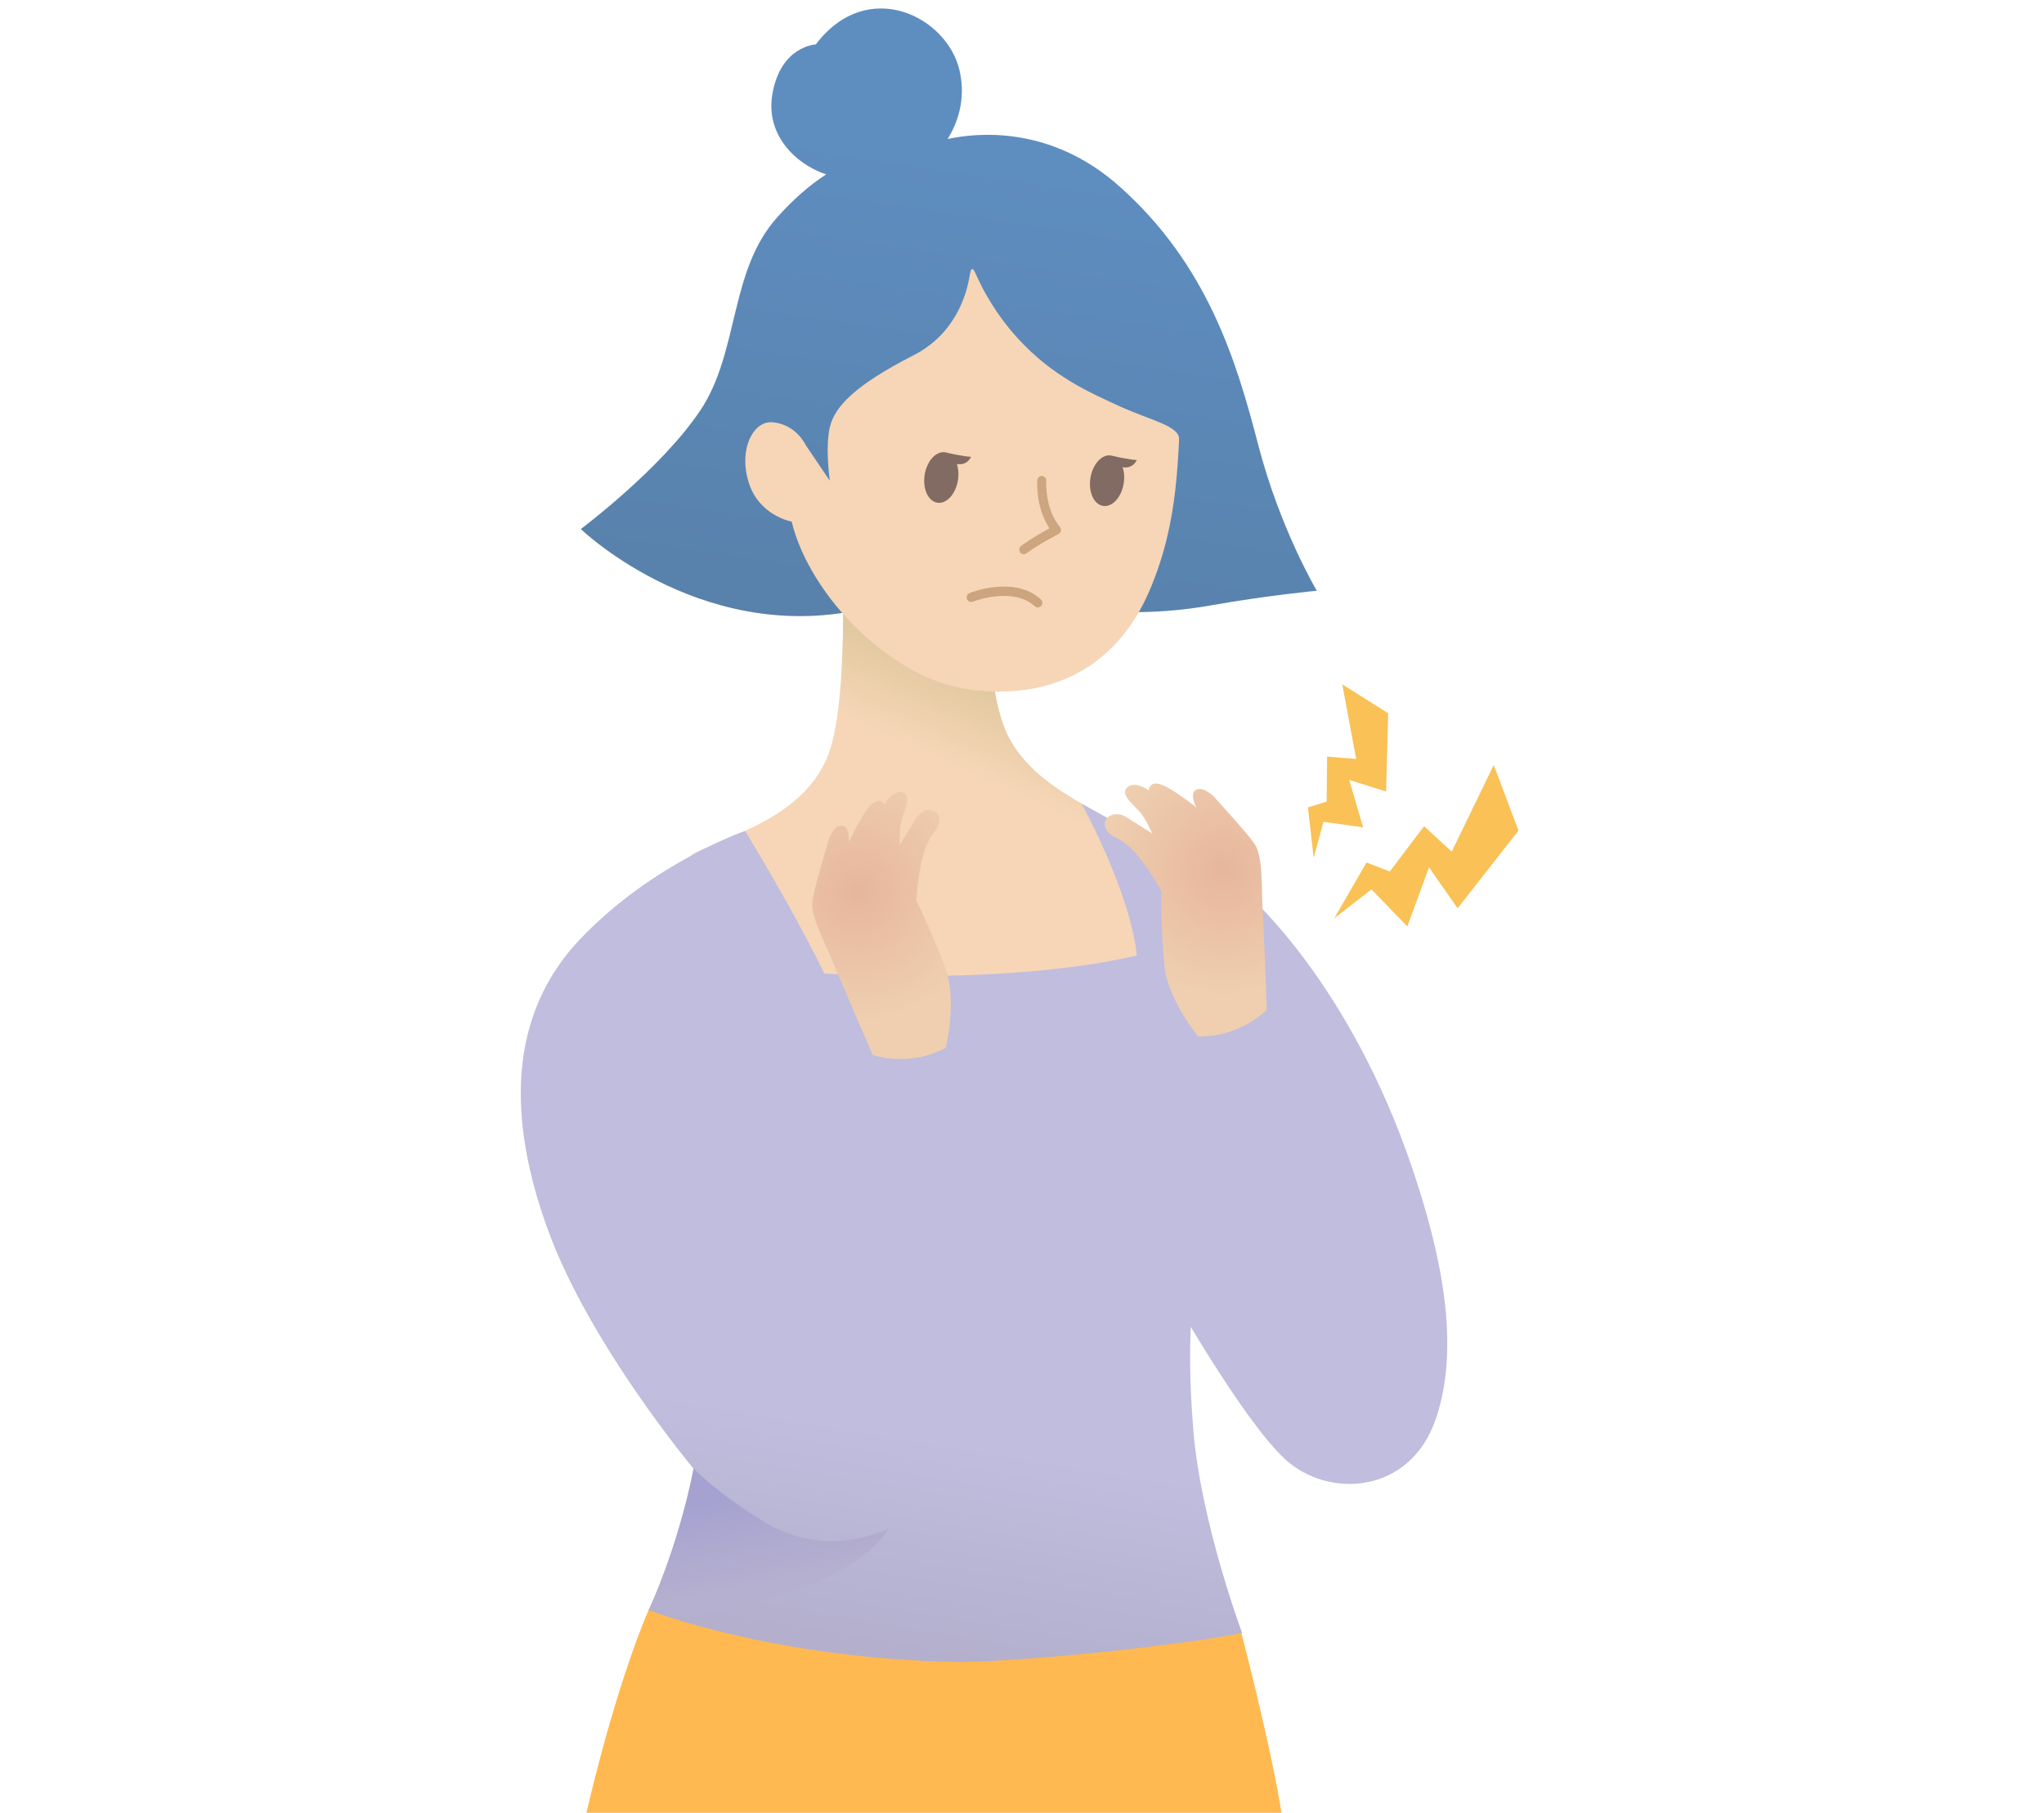
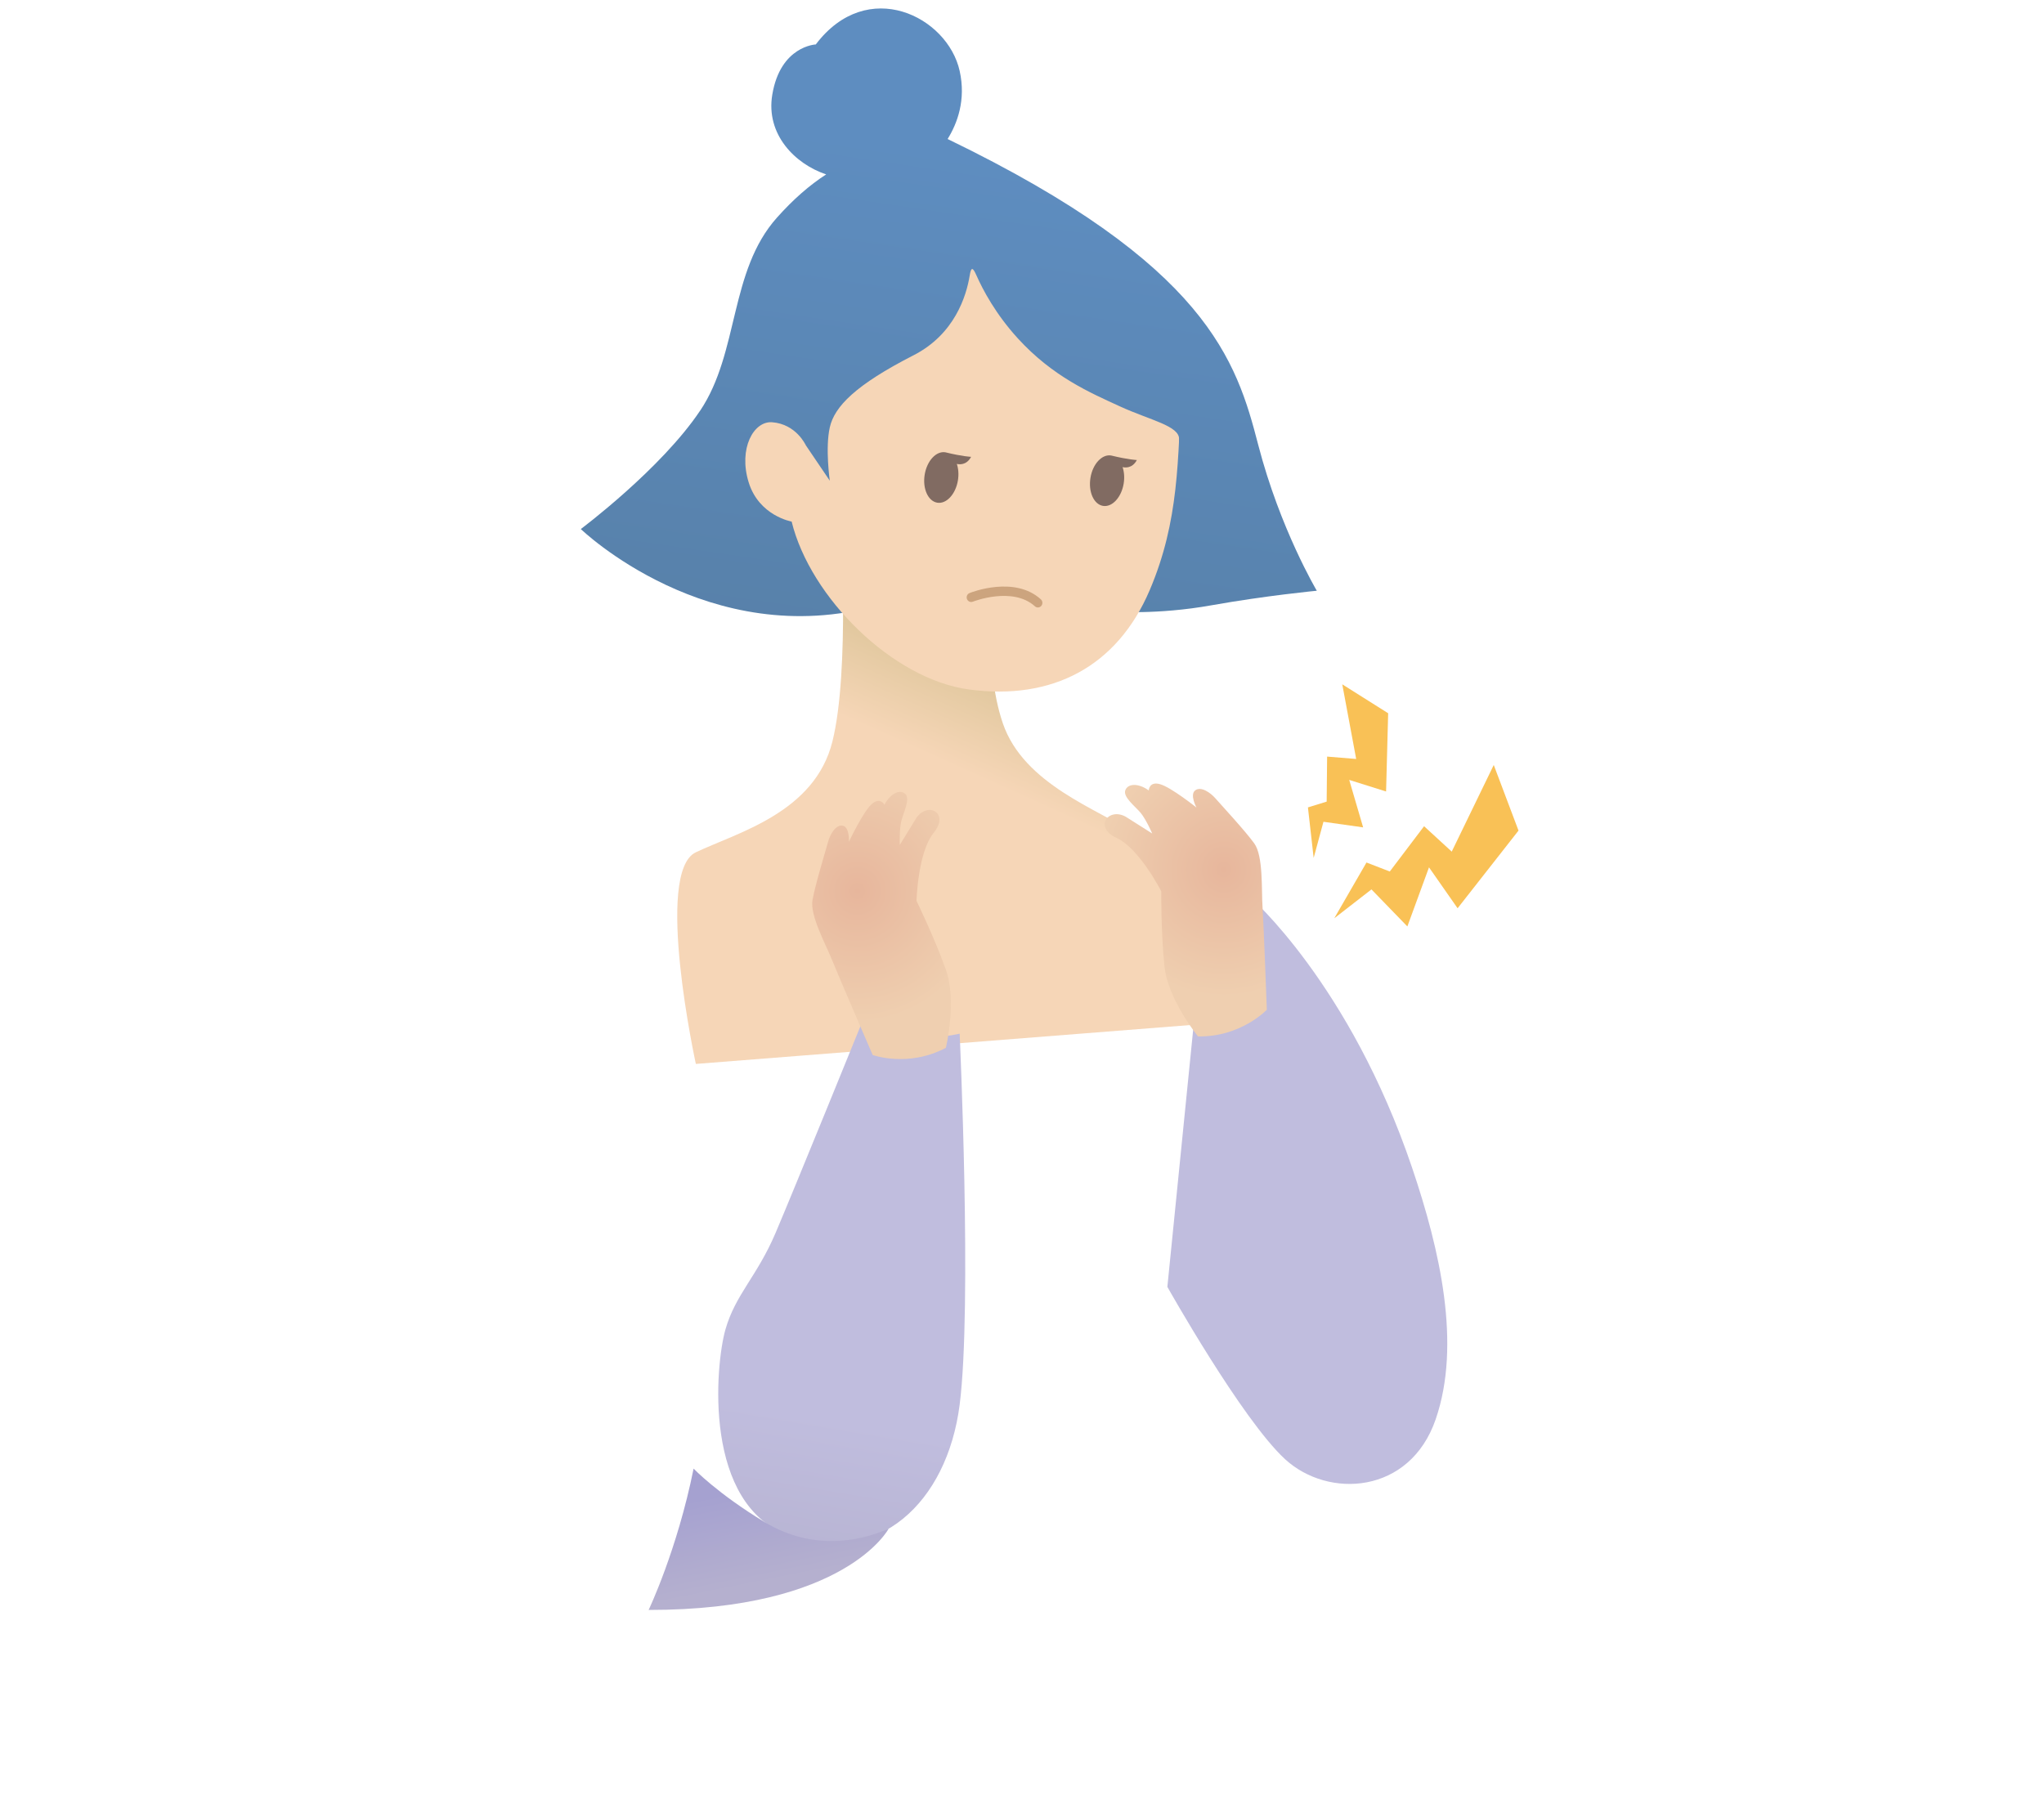
<svg xmlns="http://www.w3.org/2000/svg" width="124" height="110" viewBox="0 0 124 110" fill="none">
  <g clip-path="url(#clip0_5727_101133)">
-     <path d="M42.482 24.91C44.85 21.363 44.233 16.455 47.133 13.206C48.128 12.092 49.106 11.237 50.12 10.582C48.238 9.957 46.445 8.16 46.851 5.744C47.344 2.782 49.49 2.697 49.49 2.697C52.623 -1.449 57.488 1.004 58.219 4.306C58.611 6.067 58.074 7.49 57.488 8.435C59.236 8.053 63.72 7.578 67.908 11.307C73.258 16.069 75.01 21.9 76.333 27.003C77.657 32.105 79.885 35.846 79.885 35.846C79.885 35.846 76.808 36.139 73.494 36.729C70.18 37.323 67.541 37.109 67.541 37.109L53.275 36.729C43 39.607 35.235 32.102 35.235 32.102C35.235 32.102 40.111 28.457 42.479 24.91H42.482Z" fill="url(#paint0_linear_5727_101133)" />
-     <path d="M80.391 126.837C80.391 126.837 78.347 113.572 77.648 109.442C76.949 105.313 75.209 98.703 75.209 98.703L56.418 92.315L39.351 97.691C39.351 97.691 35.042 107.158 32.655 126.834H80.391V126.837Z" fill="#FFB950" />
+     <path d="M42.482 24.91C44.85 21.363 44.233 16.455 47.133 13.206C48.128 12.092 49.106 11.237 50.12 10.582C48.238 9.957 46.445 8.16 46.851 5.744C47.344 2.782 49.49 2.697 49.49 2.697C52.623 -1.449 57.488 1.004 58.219 4.306C58.611 6.067 58.074 7.49 57.488 8.435C73.258 16.069 75.01 21.9 76.333 27.003C77.657 32.105 79.885 35.846 79.885 35.846C79.885 35.846 76.808 36.139 73.494 36.729C70.18 37.323 67.541 37.109 67.541 37.109L53.275 36.729C43 39.607 35.235 32.102 35.235 32.102C35.235 32.102 40.111 28.457 42.479 24.91H42.482Z" fill="url(#paint0_linear_5727_101133)" />
    <path d="M50.987 31.548C50.987 31.548 51.574 40.678 50.499 44.993C49.425 49.308 44.758 50.512 42.214 51.716C39.673 52.92 42.214 64.559 42.214 64.559L75.356 61.952C75.356 61.952 70.762 51.918 68.707 50.515C66.654 49.111 62.109 47.606 60.838 43.893C59.566 40.181 60.35 35.264 60.35 35.264L50.987 31.551V31.548Z" fill="url(#paint1_linear_5727_101133)" />
    <path d="M71.681 23.372C71.451 27.875 71.549 31.585 69.743 35.821C67.77 40.442 63.842 42.521 58.777 41.837C54.156 41.213 49.157 36.265 48.025 31.649C48.025 31.649 46.043 31.306 45.416 29.261C44.788 27.216 45.72 25.537 46.841 25.622C48.299 25.731 48.877 27.006 48.877 27.006C48.877 27.006 52.66 16.143 58.443 15.189C63.562 14.342 70.694 23.394 71.681 23.369V23.372Z" fill="url(#paint2_linear_5727_101133)" />
-     <path d="M62.107 33.632C62.02 33.632 61.935 33.59 61.883 33.511C61.795 33.385 61.825 33.208 61.951 33.12C62.62 32.639 63.297 32.26 63.672 32.06C62.815 30.783 62.921 29.213 62.927 29.14C62.938 28.986 63.067 28.87 63.22 28.882C63.371 28.893 63.483 29.028 63.472 29.183C63.472 29.2 63.365 30.842 64.3 31.976C64.355 32.043 64.377 32.13 64.358 32.218C64.338 32.302 64.284 32.375 64.207 32.412C64.196 32.417 63.206 32.901 62.264 33.579C62.217 33.613 62.162 33.63 62.107 33.63V33.632Z" fill="#CDA57E" />
    <path d="M67.412 27.641C68.475 27.9 68.968 27.914 68.968 27.914C68.686 28.448 68.228 28.375 68.102 28.344C68.198 28.631 68.228 28.98 68.168 29.346C68.028 30.189 67.464 30.794 66.907 30.696C66.351 30.597 66.014 29.835 66.154 28.991C66.293 28.147 66.858 27.543 67.414 27.641H67.412Z" fill="#816B62" />
    <path d="M57.355 27.447C58.419 27.706 58.912 27.72 58.912 27.72C58.63 28.254 58.172 28.181 58.046 28.15C58.142 28.437 58.172 28.786 58.112 29.152C57.972 29.995 57.408 30.6 56.851 30.502C56.295 30.403 55.958 29.641 56.097 28.797C56.237 27.953 56.802 27.349 57.358 27.447H57.355Z" fill="#816B62" />
    <path d="M47.498 23.371L47.923 18.787L53.462 13.83C53.462 13.83 60.328 12.421 63.641 13.83C66.955 15.24 73.426 21.951 73.47 23.689C73.511 25.427 72.732 26.66 72.732 26.66C72.732 26.66 71.485 27.478 71.529 26.66C71.573 25.841 69.75 25.492 67.953 24.665C66.154 23.838 63.88 22.868 61.75 20.536C60.404 19.062 59.626 17.591 59.234 16.705C59.007 16.188 58.911 16.204 58.828 16.716C58.626 17.962 57.913 20.283 55.422 21.557C51.903 23.355 50.625 24.668 50.34 25.931C50.055 27.194 50.34 29.169 50.34 29.169L48.877 27.008V26.058L47.501 23.369L47.498 23.371Z" fill="url(#paint3_linear_5727_101133)" />
-     <path d="M35.236 56.942C39.648 52.329 45.204 50.419 45.204 50.419C48.671 56.169 50.006 59.077 50.006 59.077C62.624 59.749 68.964 57.969 68.964 57.969C68.569 54.118 65.617 48.763 65.617 48.763L68.703 50.512C70.575 53.454 73.346 58.281 74.273 61.454C74.325 61.634 74.371 61.808 74.412 61.977C75.385 65.74 75.446 69.76 73.864 73.177C72.212 76.75 71.948 81.039 72.384 86.668C72.82 92.296 75.353 99.086 75.353 99.086C72.924 99.623 63.419 100.782 58.217 100.85C46.903 100.678 39.347 97.696 39.347 97.696C41.307 93.933 42.074 89.12 42.074 89.12C42.074 89.12 35.85 81.683 33.292 74.769C30.735 67.856 30.82 61.558 35.233 56.942H35.236Z" fill="url(#paint4_linear_5727_101133)" />
    <path d="M70.819 78.088C70.819 78.088 75.333 86.124 77.956 88.541C80.579 90.957 85.529 90.678 87.096 86.124C88.664 81.573 87.357 75.855 85.663 70.851C81.881 59.684 75.829 54.427 75.829 54.427L72.647 59.861L70.819 78.086V78.088Z" fill="url(#paint5_linear_5727_101133)" />
    <path d="M58.218 62.722C58.218 62.722 55.411 63.476 52.279 62.072C52.279 62.072 48.187 72.145 47.055 74.803C45.923 77.464 44.618 78.536 44.007 80.679C43.398 82.822 42.615 91.34 47.923 93.202C53.232 95.064 57.453 91.221 58.218 85.236C58.98 79.25 58.218 62.722 58.218 62.722Z" fill="url(#paint6_linear_5727_101133)" />
    <path d="M42.079 89.117C42.079 89.117 43.527 90.631 46.383 92.358C49.238 94.088 52.097 93.564 53.911 92.76C53.911 92.76 51.321 97.702 39.35 97.691C39.35 97.691 41.082 94.065 42.077 89.115L42.079 89.117Z" fill="url(#paint7_linear_5727_101133)" />
    <path d="M57.383 63.577C57.383 63.577 58.063 60.753 57.383 58.843C56.704 56.931 55.602 54.666 55.602 54.666C55.602 54.666 55.673 51.73 56.643 50.535C57.614 49.339 56.314 48.625 55.602 49.615L54.585 51.271C54.585 51.271 54.555 50.335 54.675 49.834C54.796 49.333 55.24 48.47 54.919 48.172C54.599 47.874 54.018 48.141 53.653 48.83C53.653 48.83 53.393 48.329 52.875 48.799C52.357 49.269 51.502 51.072 51.502 51.072C51.502 51.072 51.548 50.177 51.121 50.101C50.693 50.023 50.35 50.65 50.233 51.089C50.115 51.527 49.457 53.673 49.29 54.613C49.123 55.553 50.115 57.339 50.482 58.264C50.849 59.189 52.941 64.016 52.941 64.016C52.941 64.016 55.087 64.801 57.389 63.577H57.383Z" fill="url(#paint8_radial_5727_101133)" />
    <path d="M72.677 62.888C72.677 62.888 70.854 60.66 70.643 58.638C70.429 56.616 70.448 54.084 70.448 54.084C70.448 54.084 69.122 51.482 67.738 50.846C66.353 50.214 67.211 48.984 68.278 49.55L69.9 50.577C69.9 50.577 69.527 49.721 69.201 49.328C68.875 48.934 68.108 48.36 68.269 47.947C68.431 47.533 69.064 47.511 69.689 47.963C69.689 47.963 69.706 47.395 70.374 47.584C71.043 47.769 72.583 49.001 72.583 49.001C72.583 49.001 72.159 48.219 72.509 47.958C72.86 47.696 73.436 48.101 73.732 48.442C74.028 48.782 75.538 50.411 76.091 51.178C76.645 51.946 76.522 54 76.59 54.995C76.659 55.991 76.853 61.271 76.853 61.271C76.853 61.271 75.264 62.944 72.674 62.888H72.677Z" fill="url(#paint9_radial_5727_101133)" />
    <path d="M62.965 36.861C62.899 36.861 62.836 36.839 62.784 36.791C61.432 35.565 59.042 36.501 59.018 36.51C58.875 36.566 58.719 36.496 58.661 36.349C58.607 36.206 58.675 36.043 58.818 35.987C58.927 35.942 61.545 34.912 63.145 36.369C63.258 36.473 63.269 36.651 63.17 36.766C63.115 36.828 63.041 36.861 62.965 36.861Z" fill="#CCA47E" />
    <path d="M92.121 50.4L90.619 46.419L88.07 51.676L86.392 50.135L84.312 52.883L82.898 52.337L80.944 55.721L83.2 53.969L85.378 56.216L86.691 52.63L88.426 55.114L92.121 50.4Z" fill="#F9C156" />
    <path d="M84.213 43.28L81.429 41.525L82.273 46.054L80.51 45.91L80.483 48.642L79.346 48.993L79.694 52.059L80.288 49.865L82.695 50.205L81.851 47.325L84.087 48.028L84.213 43.28Z" fill="#F9C156" />
  </g>
  <defs>
    <linearGradient id="paint0_linear_5727_101133" x1="60.985" y1="9.656" x2="52.205" y2="68.885" gradientUnits="userSpaceOnUse">
      <stop stop-color="#5E8DC0" />
      <stop offset="1" stop-color="#517594" />
    </linearGradient>
    <linearGradient id="paint1_linear_5727_101133" x1="64.445" y1="43.202" x2="59.439" y2="54.306" gradientUnits="userSpaceOnUse">
      <stop stop-color="#E0C79D" />
      <stop offset="0.47" stop-color="#F6D6B7" />
    </linearGradient>
    <linearGradient id="paint2_linear_5727_101133" x1="56.375" y1="38.52" x2="57.582" y2="32.624" gradientUnits="userSpaceOnUse">
      <stop stop-color="#F6D6B7" />
      <stop offset="0.47" stop-color="#F6D6B7" />
    </linearGradient>
    <linearGradient id="paint3_linear_5727_101133" x1="62.339" y1="9.856" x2="53.559" y2="69.088" gradientUnits="userSpaceOnUse">
      <stop stop-color="#5E8DC0" />
      <stop offset="1" stop-color="#517594" />
    </linearGradient>
    <linearGradient id="paint4_linear_5727_101133" x1="56.965" y1="60.275" x2="50.352" y2="99.506" gradientUnits="userSpaceOnUse">
      <stop offset="0.67" stop-color="#C0BDDE" />
      <stop offset="1" stop-color="#B3AFCD" />
    </linearGradient>
    <linearGradient id="paint5_linear_5727_101133" x1="81.341" y1="64.387" x2="74.725" y2="103.616" gradientUnits="userSpaceOnUse">
      <stop offset="0.67" stop-color="#C0BDDE" />
      <stop offset="1" stop-color="#B3AFCD" />
    </linearGradient>
    <linearGradient id="paint6_linear_5727_101133" x1="54.781" y1="59.907" x2="48.168" y2="99.138" gradientUnits="userSpaceOnUse">
      <stop offset="0.67" stop-color="#C0BDDE" />
      <stop offset="1" stop-color="#B3AFCD" />
    </linearGradient>
    <linearGradient id="paint7_linear_5727_101133" x1="45.678" y1="90.265" x2="46.83" y2="95.952" gradientUnits="userSpaceOnUse">
      <stop stop-color="#A5A1D0" />
      <stop offset="1" stop-color="#B5B0CF" />
    </linearGradient>
    <radialGradient id="paint8_radial_5727_101133" cx="0" cy="0" r="1" gradientUnits="userSpaceOnUse" gradientTransform="translate(52.017 54.067) rotate(180) scale(7.778 7.983)">
      <stop stop-color="#E7B69C" />
      <stop offset="1" stop-color="#EFCFB0" />
    </radialGradient>
    <radialGradient id="paint9_radial_5727_101133" cx="0" cy="0" r="1" gradientUnits="userSpaceOnUse" gradientTransform="translate(74.247 52.77) rotate(180) scale(7.529 7.727)">
      <stop stop-color="#E7B69C" />
      <stop offset="1" stop-color="#EFCFB0" />
    </radialGradient>
    <clipPath id="clip0_5727_101133">
      <rect width="124" height="110" fill="white" />
    </clipPath>
  </defs>
</svg>